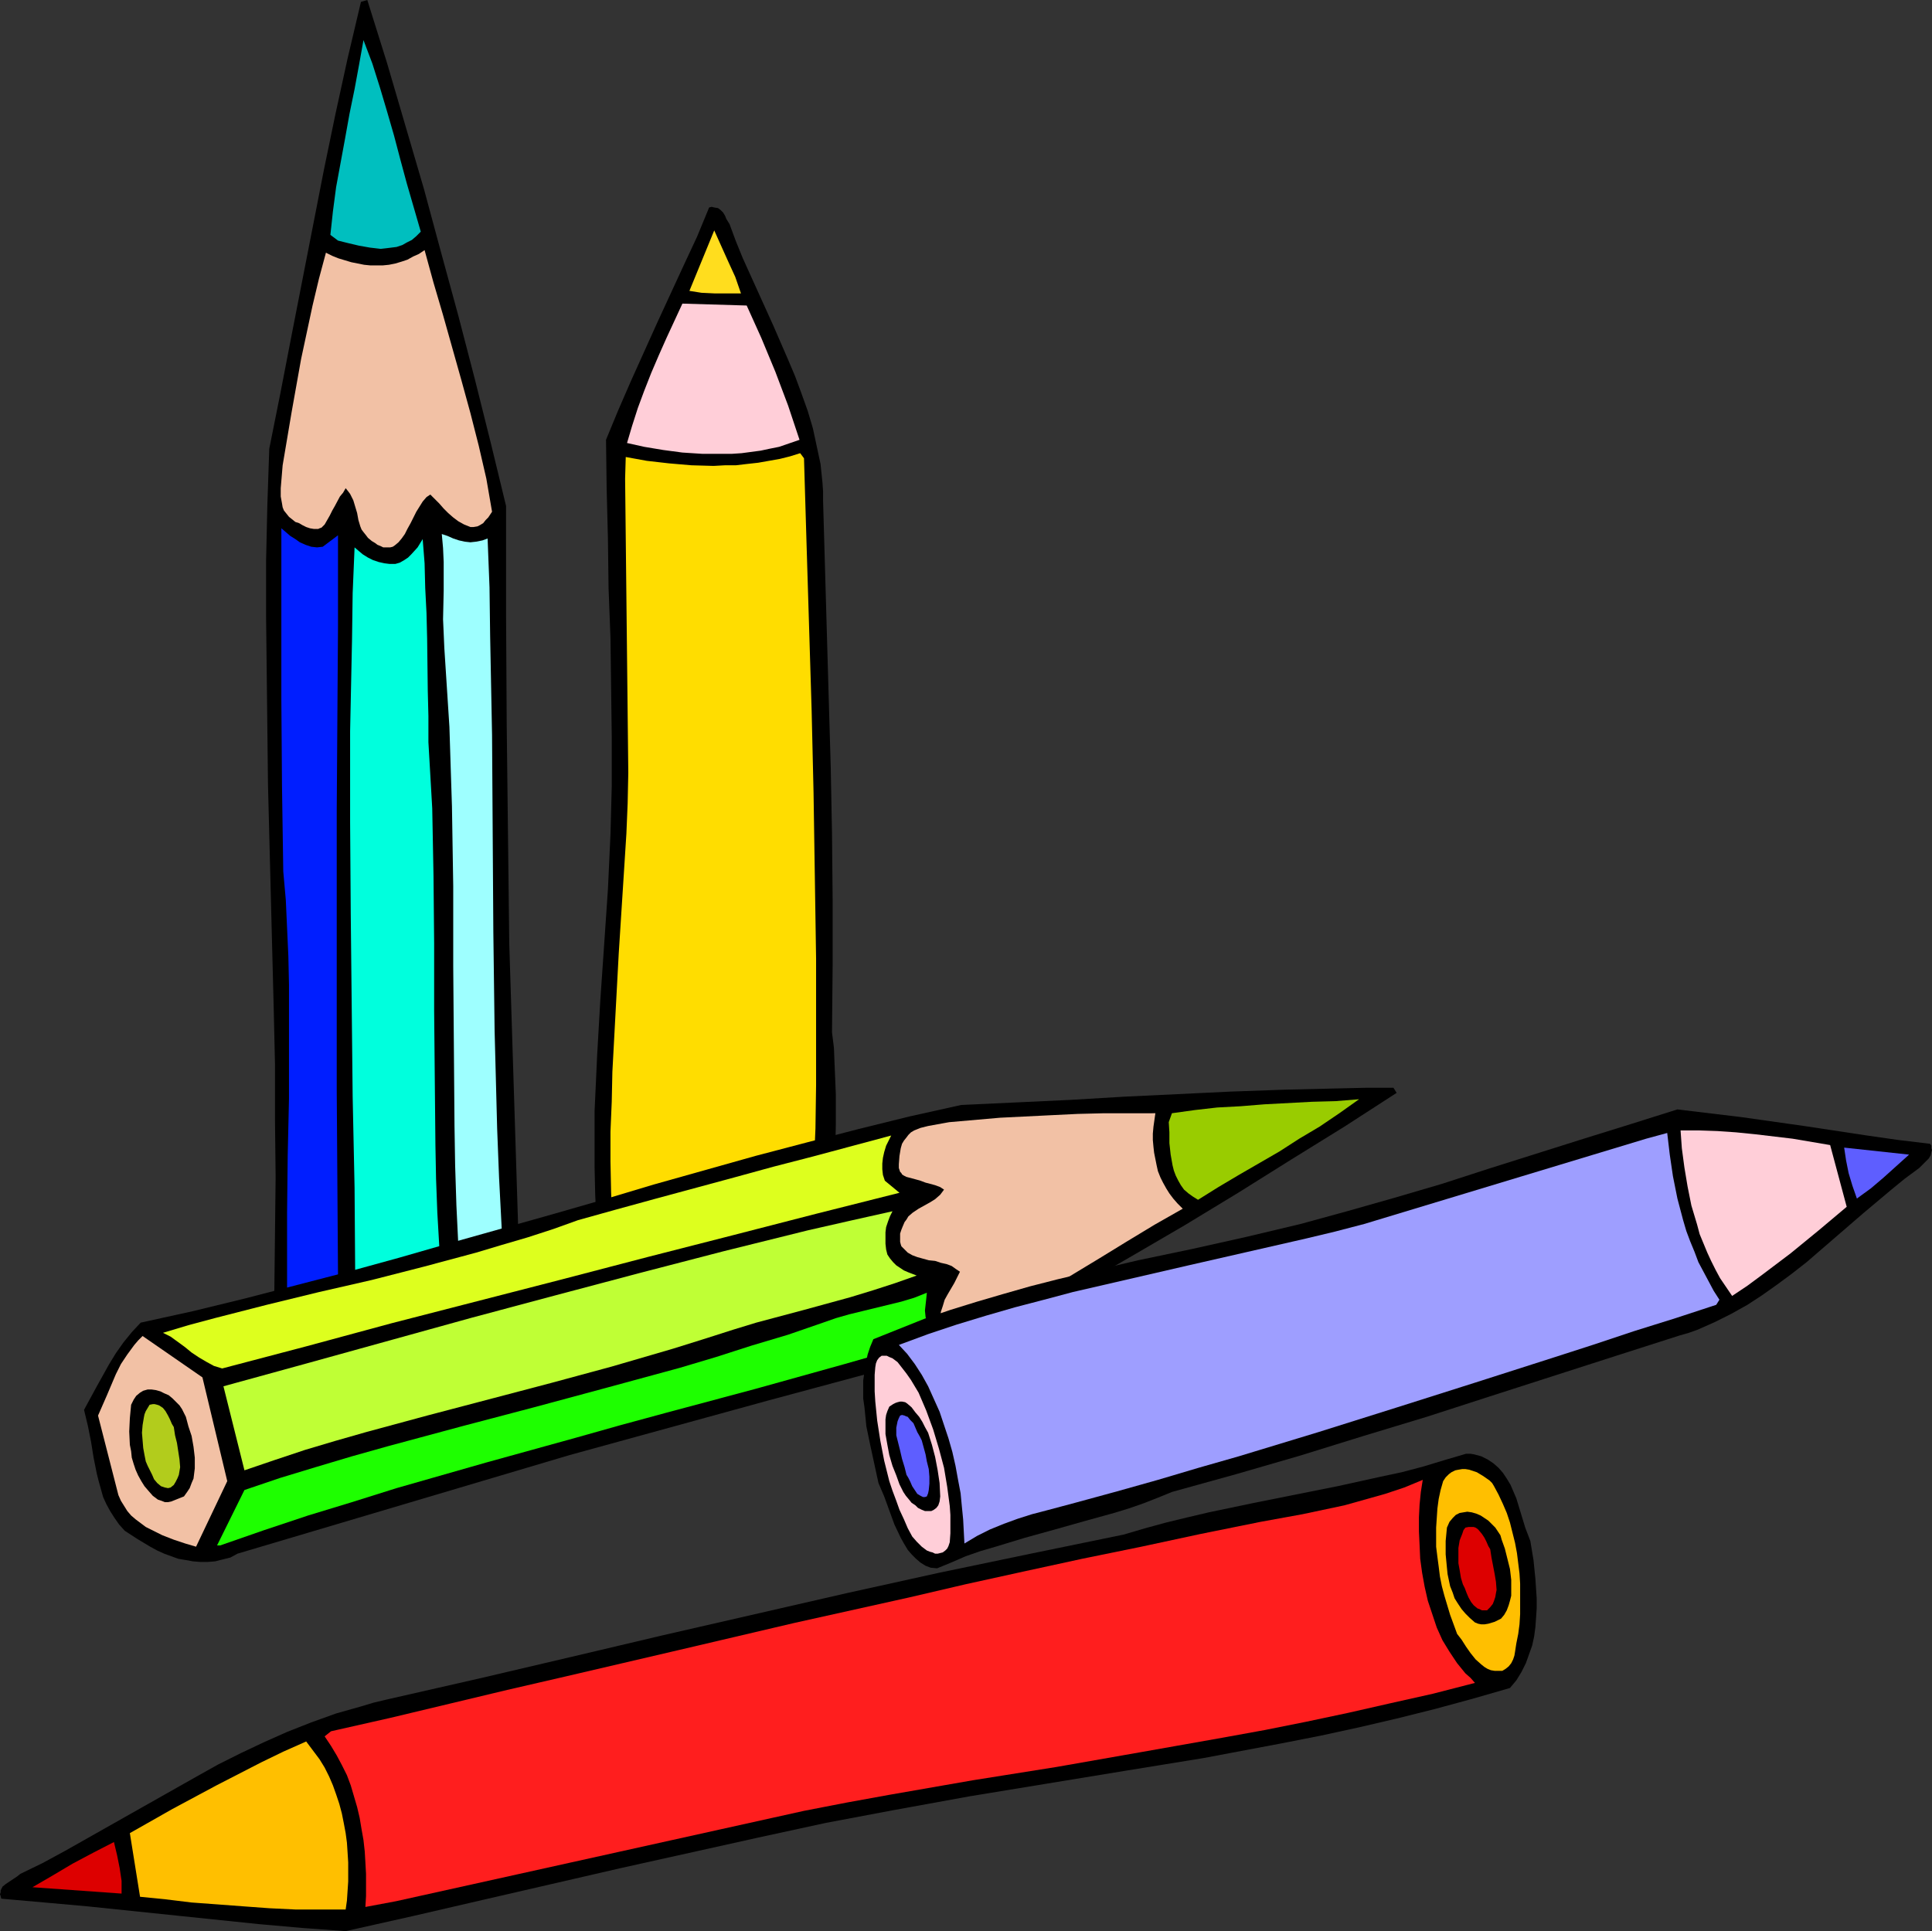
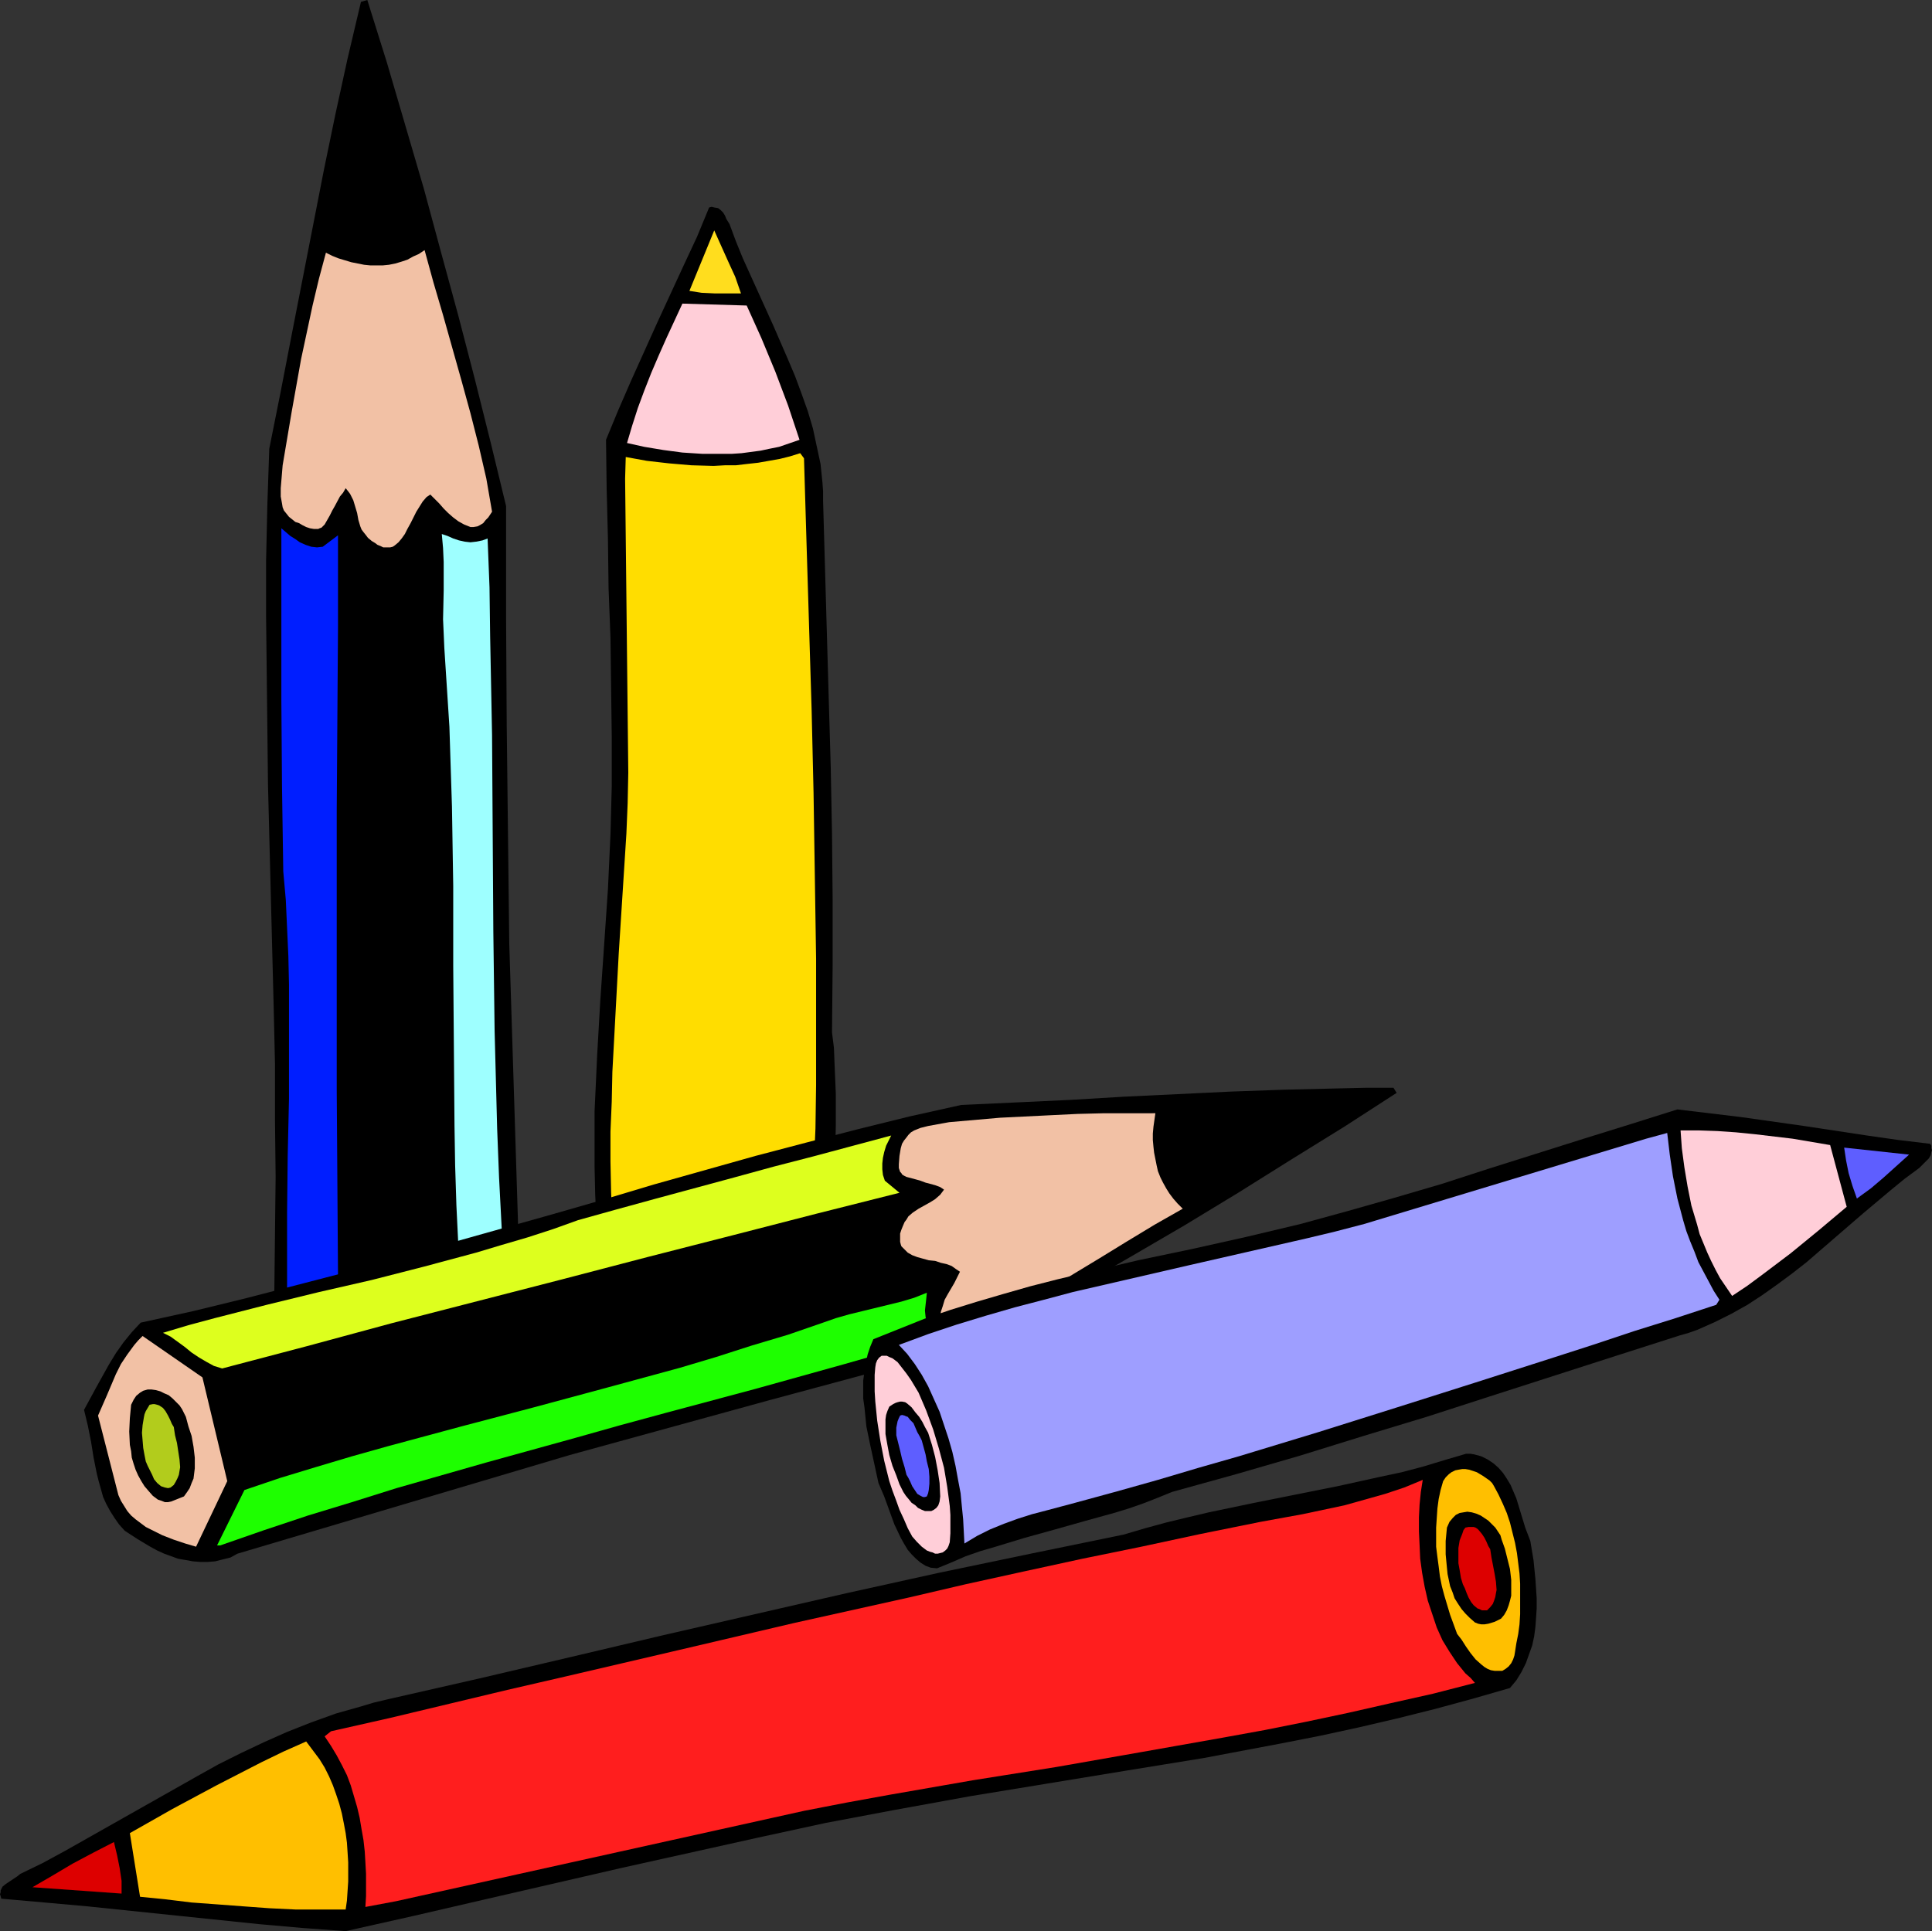
<svg xmlns="http://www.w3.org/2000/svg" xmlns:ns1="http://sodipodi.sourceforge.net/DTD/sodipodi-0.dtd" xmlns:ns2="http://www.inkscape.org/namespaces/inkscape" version="1.0" width="129.766mm" height="129.724mm" id="svg39" ns1:docname="Colored Pencils 02.wmf">
  <rect width="100%" height="100%" fill="#333333" stroke="none" />
  <ns1:namedview id="namedview39" pagecolor="#ffffff" bordercolor="#000000" borderopacity="0.25" ns2:showpageshadow="2" ns2:pageopacity="0.0" ns2:pagecheckerboard="0" ns2:deskcolor="#d1d1d1" ns2:document-units="mm" />
  <defs id="defs1">
    <pattern id="WMFhbasepattern" patternUnits="userSpaceOnUse" width="6" height="6" x="0" y="0" />
  </defs>
  <path style="fill:#000000;fill-opacity:1;fill-rule:evenodd;stroke:none" d="m 93.243,0 5.01,15.998 4.686,15.998 4.686,15.998 4.363,16.16 4.363,15.998 4.202,16.16 4.04,16.16 3.878,15.998 v 13.898 13.898 l 0.162,27.634 0.323,27.795 0.323,27.795 2.909,92.758 0.323,2.101 0.162,2.101 -0.162,2.101 -0.162,1.939 -0.485,1.939 -0.646,1.778 -0.646,1.939 -0.97,1.616 -1.131,1.778 -0.97,1.616 -1.293,1.616 -1.293,1.454 -2.747,3.07 -2.747,2.586 -1.939,0.97 -1.939,0.97 -1.939,0.485 -2.101,0.485 -1.939,0.323 -2.101,0.162 -1.939,0.162 -2.101,-0.162 -4.04,-0.162 -4.202,-0.485 -4.04,-0.323 h -4.202 l -4.686,-4.848 -2.424,-2.424 -2.424,-2.424 -2.262,-2.424 -2.262,-2.747 -1.939,-2.747 -1.778,-3.07 0.485,-14.382 0.162,-14.221 0.162,-14.221 -0.162,-14.382 v -14.221 l -0.323,-14.059 -1.454,-56.883 -0.323,-28.442 -0.162,-14.221 v -14.221 l 0.323,-14.221 0.485,-14.221 L 71.266,99.384 74.013,85.163 76.76,71.104 79.507,57.045 82.254,42.986 85.163,28.926 88.234,14.867 91.627,0.485 Z" id="path1" />
-   <path style="fill:#00bfbf;fill-opacity:1;fill-rule:evenodd;stroke:none" d="m 92.273,10.181 2.262,5.979 1.939,6.141 1.778,5.979 1.778,6.141 1.616,6.141 1.616,5.979 1.778,6.141 1.778,6.141 -1.131,1.131 -1.131,0.97 -1.293,0.646 -1.131,0.646 -1.454,0.485 -1.293,0.162 -1.293,0.162 -1.454,0.162 -2.747,-0.323 -2.747,-0.485 -2.747,-0.646 -2.586,-0.646 -1.939,-1.454 0.646,-5.979 0.808,-6.141 1.131,-6.141 1.131,-6.141 1.131,-6.302 1.293,-6.302 1.131,-6.141 z" id="path2" />
  <path style="fill:#f2c1a5;fill-opacity:1;fill-rule:evenodd;stroke:none" d="m 82.739,64.155 1.616,0.808 1.616,0.646 1.616,0.485 1.616,0.485 1.616,0.323 1.616,0.323 1.616,0.162 h 1.616 1.454 l 1.616,-0.162 1.616,-0.323 1.616,-0.485 1.454,-0.485 1.454,-0.808 1.454,-0.646 1.454,-0.97 2.262,8.242 2.424,8.242 4.686,16.645 2.262,8.242 2.101,8.242 1.939,8.403 1.454,8.403 -0.97,1.454 -0.646,0.646 -0.646,0.808 -0.808,0.485 -0.646,0.323 -0.97,0.162 h -0.808 l -1.616,-0.646 -1.454,-0.808 -1.293,-0.97 -1.293,-1.131 -1.131,-1.131 -1.131,-1.293 -2.262,-2.262 -0.97,0.646 -0.97,1.131 -0.808,1.293 -0.808,1.293 -1.454,2.909 -0.808,1.454 -0.646,1.293 -0.808,1.131 -0.808,0.97 -0.97,0.808 -0.485,0.323 -0.646,0.162 h -0.485 -0.646 -0.646 l -0.646,-0.323 -0.808,-0.323 -0.646,-0.485 -0.808,-0.485 -0.97,-0.808 -0.485,-0.646 -0.646,-0.808 -0.485,-0.646 -0.323,-0.808 -0.485,-1.616 -0.323,-1.778 -0.485,-1.616 -0.485,-1.616 -0.808,-1.616 -0.485,-0.646 -0.646,-0.808 -0.646,1.131 -0.808,0.97 -1.293,2.424 -0.646,1.131 -0.646,1.293 -1.293,2.262 -0.485,0.485 -0.323,0.323 -0.485,0.162 -0.323,0.162 H 79.669 l -0.97,-0.162 -0.97,-0.323 -0.97,-0.485 -0.808,-0.485 -0.97,-0.323 -0.808,-0.646 -0.808,-0.646 -0.646,-0.808 -0.646,-0.808 -0.323,-0.808 -0.162,-0.97 -0.323,-1.778 v -2.101 l 0.162,-1.939 0.162,-1.939 0.162,-1.939 2.262,-13.413 2.424,-13.574 1.454,-6.787 1.454,-6.787 1.616,-6.787 z" id="path3" />
  <path style="fill:#001eff;fill-opacity:1;fill-rule:evenodd;stroke:none" d="m 71.427,134.128 2.262,1.939 1.293,0.808 1.131,0.808 1.454,0.646 1.454,0.485 1.454,0.162 1.454,-0.162 3.878,-2.909 v 23.109 l -0.162,23.27 -0.162,23.594 v 70.781 l 0.162,23.594 0.162,23.432 -1.293,1.939 -1.454,1.616 -1.616,1.616 -1.778,1.616 -3.394,2.909 -1.778,1.454 -1.454,1.616 -0.162,-7.11 v -7.11 -14.382 l 0.162,-14.544 0.323,-14.382 V 264.377 249.995 l -0.162,-7.272 -0.323,-7.11 -0.323,-7.11 -0.646,-7.272 -0.162,-10.827 -0.162,-10.827 -0.162,-21.816 v -21.654 z" id="path4" />
-   <path style="fill:#00ffdd;fill-opacity:1;fill-rule:evenodd;stroke:none" d="m 90.011,138.976 1.131,0.97 0.97,0.808 1.293,0.808 1.293,0.646 1.454,0.485 1.454,0.323 1.293,0.162 h 1.454 l 1.131,-0.323 1.131,-0.646 0.97,-0.646 0.808,-0.808 1.616,-1.778 1.293,-2.101 0.485,6.141 0.162,6.302 0.323,6.302 0.162,6.464 0.162,13.251 0.162,6.464 v 6.626 l 0.485,8.403 0.485,8.403 0.162,8.565 0.162,8.565 0.162,17.13 v 17.13 l 0.162,17.13 0.162,16.968 0.162,8.565 0.323,8.565 0.485,8.403 0.646,8.565 -21.978,-0.323 -0.162,-22.947 -0.485,-23.109 -0.485,-46.379 -0.162,-23.27 v -23.109 l 0.485,-23.27 0.162,-11.797 z" id="path5" />
  <path style="fill:#9effff;fill-opacity:1;fill-rule:evenodd;stroke:none" d="m 112.15,135.582 1.454,0.485 1.454,0.646 1.454,0.485 1.454,0.323 1.454,0.162 1.454,-0.162 1.616,-0.323 1.293,-0.485 0.485,12.443 0.162,12.443 0.485,25.048 0.162,25.048 0.162,24.886 0.323,25.048 0.646,24.886 0.485,12.443 0.646,12.443 0.646,12.443 0.97,12.282 -0.162,0.808 -11.958,-10.827 -0.485,-10.019 -0.485,-10.019 -0.323,-10.181 -0.162,-10.019 -0.162,-20.362 -0.162,-20.2 v -20.362 l -0.323,-20.2 -0.323,-10.019 -0.323,-10.181 -0.646,-10.019 -0.646,-10.019 -0.162,-3.717 -0.162,-3.555 0.162,-7.272 v -7.272 l -0.162,-3.555 z" id="path6" />
  <path style="fill:#f2c1a5;fill-opacity:1;fill-rule:evenodd;stroke:none" d="m 113.605,329.987 14.221,12.443 -1.454,2.747 -1.616,2.586 -1.939,2.747 -2.101,2.586 -1.131,1.131 -1.131,1.131 -1.293,0.97 -1.293,0.808 -1.293,0.808 -1.454,0.485 -1.454,0.485 -1.616,0.162 H 89.203 l -4.525,-3.717 -4.525,-3.878 -2.101,-1.939 -2.101,-2.262 -1.778,-2.424 -0.808,-1.293 -0.808,-1.454 14.059,-12.766 z" id="path7" />
  <path style="fill:#000000;fill-opacity:1;fill-rule:evenodd;stroke:none" d="m 95.182,336.451 2.424,-0.162 h 2.747 l 2.747,0.162 2.586,0.485 1.454,0.162 1.293,0.485 1.131,0.485 1.293,0.485 1.131,0.808 0.97,0.808 0.808,0.97 0.808,1.131 0.485,1.778 v 1.778 l -0.162,0.808 -0.162,0.97 -0.323,0.808 -0.646,0.646 -1.293,1.131 -1.454,0.808 -1.454,0.808 -1.454,0.485 -1.616,0.323 -1.454,0.323 -1.616,0.162 h -1.616 l -1.616,-0.162 -1.778,-0.162 -3.232,-0.808 -3.232,-0.97 -3.07,-1.293 -1.131,-0.97 -0.97,-0.97 -0.485,-1.131 -0.162,-0.97 v -1.293 l 0.162,-0.97 0.485,-1.131 0.485,-0.97 0.808,-0.97 0.808,-0.97 0.97,-0.808 0.97,-0.646 1.131,-0.485 1.131,-0.485 0.97,-0.323 z" id="path8" />
  <path style="fill:#b2cc1c;fill-opacity:1;fill-rule:evenodd;stroke:none" d="m 96.96,340.168 2.101,0.162 2.101,0.162 2.101,0.162 2.101,0.323 1.939,0.323 0.808,0.323 0.97,0.485 0.646,0.485 0.808,0.646 0.485,0.808 0.646,0.97 -0.162,0.808 -0.162,0.646 -0.323,0.485 -0.485,0.485 -0.808,0.808 -1.131,0.485 -1.293,0.323 -1.293,0.162 -1.131,0.323 -1.131,0.162 h -1.778 l -1.778,-0.162 -1.939,-0.323 -1.939,-0.485 -1.778,-0.485 -1.778,-0.97 -1.454,-0.97 -0.646,-0.646 -0.646,-0.646 v -0.808 l 0.162,-0.646 0.162,-0.646 0.323,-0.485 0.485,-0.323 0.323,-0.323 1.131,-0.485 0.97,-0.323 1.293,-0.323 1.131,-0.323 z" id="path9" />
  <path style="fill:#000000;fill-opacity:1;fill-rule:evenodd;stroke:none" d="m 211.211,262.115 0.485,3.878 0.162,4.04 0.162,3.878 0.162,3.878 v 7.757 l -0.323,15.675 v 7.918 l 0.162,3.878 0.323,4.04 0.323,3.878 0.485,4.04 -0.646,1.454 -0.808,1.131 -1.131,0.97 -1.293,0.808 -1.293,0.808 -1.616,0.485 -1.616,0.485 -1.778,0.485 -3.717,0.485 -3.717,0.323 -3.878,0.323 -3.555,0.323 -4.848,-0.162 -5.01,-0.323 -4.848,-0.485 -4.686,-0.808 -2.262,-0.485 -2.262,-0.646 -2.101,-0.646 -2.101,-0.808 -1.939,-0.97 -1.939,-0.97 -1.778,-1.293 -1.616,-1.293 -0.808,-6.949 -0.485,-6.949 -0.323,-6.949 -0.162,-7.11 v -6.949 -7.11 l 0.323,-6.949 0.323,-7.11 0.808,-14.059 0.97,-14.059 0.97,-14.221 0.646,-13.898 0.323,-12.282 v -12.443 l -0.162,-12.443 -0.162,-12.766 -0.485,-12.605 -0.162,-12.605 -0.162,-6.302 -0.162,-6.302 -0.162,-12.443 3.07,-7.434 3.232,-7.434 6.626,-14.706 6.787,-14.706 3.394,-7.272 3.07,-7.434 0.646,-0.162 0.646,0.162 0.97,0.162 0.646,0.485 0.646,0.646 0.485,0.808 0.323,0.808 0.808,1.293 1.616,4.363 1.778,4.363 3.878,8.565 3.878,8.565 3.717,8.565 1.778,4.202 1.616,4.363 1.616,4.525 1.293,4.363 0.97,4.525 0.97,4.525 0.485,4.686 0.162,2.262 v 2.424 l 0.485,16.968 0.485,16.968 0.485,16.968 0.485,16.645 0.323,16.806 0.162,16.806 v 16.806 z" id="path10" />
  <path style="fill:#ffdd00;fill-opacity:1;fill-rule:evenodd;stroke:none" d="m 207.009,286.516 -0.162,3.878 -0.162,3.717 v 3.878 3.717 l 0.323,3.878 0.323,3.717 0.808,3.555 0.808,3.555 -2.909,-0.646 -3.07,-0.808 -3.232,-0.646 -3.394,-0.485 -3.394,-0.323 -3.555,-0.323 -3.555,-0.162 -3.555,-0.162 -3.717,0.162 -3.555,0.162 -3.394,0.485 -3.394,0.485 -3.394,0.808 -3.232,0.808 -2.909,1.131 -2.909,1.293 -0.323,-7.757 -0.323,-7.757 -0.162,-7.757 v -7.595 l 0.323,-7.595 0.162,-7.595 0.808,-15.029 0.808,-15.029 0.97,-15.19 0.97,-15.19 0.323,-7.757 0.162,-7.757 -0.808,-74.659 0.162,-5.494 5.333,0.97 5.656,0.646 5.656,0.485 5.656,0.162 2.909,-0.162 h 2.747 l 2.747,-0.323 2.909,-0.323 2.747,-0.485 2.747,-0.485 2.586,-0.646 2.586,-0.808 0.97,1.293 0.323,10.827 0.323,10.827 0.646,21.17 0.646,21.17 0.485,20.846 0.323,21.008 0.323,21.17 v 10.666 10.666 10.827 z" id="path11" />
  <path style="fill:#ffced8;fill-opacity:1;fill-rule:evenodd;stroke:none" d="m 197.798,113.443 -2.424,0.485 -2.262,0.485 -2.424,0.323 -2.424,0.323 -2.424,0.162 h -2.586 -5.01 l -5.01,-0.323 -4.848,-0.646 -4.848,-0.808 -4.363,-0.97 1.293,-4.363 1.454,-4.525 1.616,-4.363 1.778,-4.525 1.939,-4.525 1.939,-4.363 4.04,-8.726 16.322,0.485 3.717,8.242 3.555,8.565 3.232,8.565 1.454,4.363 1.454,4.363 z" id="path12" />
  <path style="fill:#ffbf00;fill-opacity:1;fill-rule:evenodd;stroke:none" d="m 203.616,328.694 -2.424,0.485 -2.424,0.323 -2.586,0.323 -2.586,0.162 -2.424,0.162 -2.747,0.162 -5.171,-0.162 -5.171,-0.485 -5.171,-0.646 -4.848,-0.97 -2.424,-0.485 -2.262,-0.646 -1.778,-0.485 -1.939,-0.646 -0.808,-0.485 -0.646,-0.485 -0.485,-0.646 -0.323,-0.808 0.162,-0.646 0.162,-0.646 0.485,-0.646 0.485,-0.485 0.646,-0.485 0.808,-0.485 1.454,-0.808 1.939,-0.646 1.778,-0.646 1.939,-0.485 1.778,-0.485 5.01,-0.485 5.01,-0.323 5.01,-0.162 5.01,0.162 4.848,0.485 2.424,0.323 2.424,0.485 2.262,0.485 2.262,0.646 2.262,0.646 2.101,0.808 0.808,0.485 0.485,0.646 0.323,0.646 0.323,0.646 v 0.646 0.646 l -0.323,0.485 -0.323,0.808 -0.485,0.485 -0.485,0.646 -1.293,0.97 -1.454,0.97 z" id="path13" />
  <path style="fill:#ffdd1e;fill-opacity:1;fill-rule:evenodd;stroke:none" d="m 188.102,74.498 h -3.394 -3.232 l -3.394,-0.162 -3.07,-0.485 6.302,-15.352 3.555,7.918 1.778,3.878 z" id="path14" />
  <path style="fill:#000000;fill-opacity:1;fill-rule:evenodd;stroke:none" d="m 189.88,328.048 -2.424,0.162 -2.586,0.162 h -2.747 l -2.586,-0.162 -2.747,-0.323 -1.293,-0.323 -1.131,-0.323 -1.131,-0.323 -0.97,-0.646 -0.97,-0.485 -0.808,-0.808 -0.485,-1.131 -0.162,-1.131 v -0.646 l 0.162,-0.646 0.323,-0.485 0.485,-0.485 1.293,-0.808 1.293,-0.646 1.454,-0.485 1.454,-0.485 1.616,-0.323 1.454,-0.162 3.232,-0.162 h 3.232 l 3.394,0.323 3.232,0.485 3.232,0.808 1.293,0.485 0.808,0.646 0.485,0.808 0.323,0.646 0.162,0.808 -0.323,0.646 -0.323,0.808 -0.485,0.646 -0.646,0.808 -0.808,0.485 -0.97,0.646 -0.97,0.485 -1.131,0.485 -0.97,0.323 -1.131,0.323 z" id="path15" />
  <path style="fill:#dd0000;fill-opacity:1;fill-rule:evenodd;stroke:none" d="m 187.941,325.624 h -1.939 -4.202 l -2.101,-0.162 -1.939,-0.162 -0.97,-0.162 -0.808,-0.323 -0.808,-0.323 -0.646,-0.485 -0.808,-0.485 -0.485,-0.646 0.162,-0.485 0.162,-0.485 0.162,-0.323 0.485,-0.323 0.808,-0.485 1.131,-0.323 2.424,-0.485 1.293,-0.162 1.131,-0.323 h 1.616 l 1.939,0.162 h 1.778 l 1.939,0.323 1.939,0.162 1.778,0.646 1.454,0.646 1.454,0.808 v 0.485 l -0.162,0.485 -0.162,0.323 -0.323,0.323 -0.808,0.485 -0.97,0.485 -2.262,0.485 -1.293,0.162 z" id="path16" />
  <path style="fill:#000000;fill-opacity:1;fill-rule:evenodd;stroke:none" d="m 354.55,277.467 -13.251,8.565 -13.574,8.403 -13.413,8.403 -13.574,8.242 -13.574,7.918 -13.736,7.918 -13.736,7.757 -13.736,7.595 -12.766,3.232 -12.766,3.232 -25.21,6.787 -50.581,13.898 -84.355,25.048 -1.778,0.97 -1.939,0.485 -1.939,0.485 -1.939,0.162 h -1.778 l -1.939,-0.162 -1.778,-0.323 -1.939,-0.323 -1.778,-0.646 -1.778,-0.646 -1.778,-0.808 -1.778,-0.97 -3.232,-1.939 -3.232,-2.101 -1.454,-1.616 -1.131,-1.616 -1.131,-1.778 -0.97,-1.778 -0.808,-1.778 -1.131,-4.04 -0.485,-1.939 -0.808,-4.04 -0.646,-4.04 -0.808,-4.04 -0.97,-4.04 3.07,-5.656 3.232,-5.818 1.778,-2.909 1.939,-2.747 2.101,-2.586 2.262,-2.424 13.251,-2.909 13.251,-3.232 13.09,-3.394 13.09,-3.394 12.928,-3.555 12.928,-3.717 25.856,-7.272 12.928,-3.717 12.928,-3.878 25.856,-7.272 12.928,-3.394 13.09,-3.394 13.09,-3.232 13.09,-2.909 14.059,-0.646 13.736,-0.646 13.574,-0.808 13.574,-0.646 13.413,-0.646 13.736,-0.485 13.574,-0.323 7.11,-0.162 h 6.949 z" id="path17" />
-   <path style="fill:#99cc00;fill-opacity:1;fill-rule:evenodd;stroke:none" d="m 345.016,279.083 -5.01,3.555 -5.01,3.394 -5.171,3.07 -5.01,3.232 -10.342,5.979 -5.171,3.07 -5.171,3.232 -1.293,-0.808 -1.131,-0.808 -1.131,-0.97 -0.808,-1.131 -0.646,-1.131 -0.646,-1.293 -0.485,-1.293 -0.323,-1.293 -0.485,-2.747 -0.323,-2.909 v -2.747 l -0.162,-2.586 0.808,-2.262 5.818,-0.808 5.656,-0.646 5.979,-0.323 5.979,-0.485 12.12,-0.646 5.979,-0.162 z" id="path18" />
  <path style="fill:#f2c1a5;fill-opacity:1;fill-rule:evenodd;stroke:none" d="m 293.304,282.638 -0.485,3.394 -0.162,1.778 v 1.616 l 0.162,1.778 0.162,1.454 0.323,1.616 0.323,1.616 0.323,1.454 0.646,1.616 0.646,1.293 0.808,1.454 0.808,1.293 0.97,1.293 1.131,1.293 1.293,1.293 -7.11,4.04 -6.949,4.202 -7.11,4.363 -6.949,4.202 -6.949,4.202 -7.11,3.878 -7.11,3.878 -7.272,3.555 -1.616,-0.646 -0.808,-0.323 -0.808,-0.485 -0.646,-0.646 -0.485,-0.646 -0.485,-0.808 -0.162,-0.808 0.162,-1.778 0.485,-1.454 0.485,-1.616 0.808,-1.454 1.616,-2.747 1.454,-2.909 -0.97,-0.646 -1.131,-0.808 -1.293,-0.485 -1.454,-0.323 -1.454,-0.485 -1.616,-0.162 -2.909,-0.808 -1.293,-0.485 -1.131,-0.646 -0.808,-0.808 -0.808,-0.808 -0.162,-0.485 -0.162,-0.646 v -0.646 -0.808 -0.646 l 0.323,-0.97 0.323,-0.808 0.485,-1.131 0.485,-0.646 0.485,-0.808 1.131,-0.97 1.454,-0.97 1.454,-0.808 1.454,-0.808 1.293,-0.808 1.293,-1.131 0.485,-0.646 0.485,-0.646 -0.97,-0.646 -1.293,-0.485 -2.424,-0.646 -1.293,-0.485 -1.131,-0.323 -2.424,-0.646 -0.646,-0.323 -0.485,-0.323 -0.162,-0.323 -0.323,-0.323 -0.323,-0.97 v -0.97 l 0.162,-2.101 0.162,-0.97 0.162,-0.97 0.323,-1.131 0.485,-0.808 0.646,-0.808 0.485,-0.646 0.646,-0.646 0.808,-0.485 1.616,-0.646 1.939,-0.485 3.555,-0.646 1.778,-0.323 12.928,-1.131 13.09,-0.646 6.626,-0.323 6.464,-0.162 h 6.626 z" id="path19" />
  <path style="fill:#ddff1e;fill-opacity:1;fill-rule:evenodd;stroke:none" d="m 226.24,288.294 -0.646,1.293 -0.646,1.293 -0.485,1.616 -0.323,1.454 -0.162,1.454 v 1.454 l 0.162,1.454 0.485,1.454 3.717,3.07 -21.17,5.333 -21.331,5.494 -21.493,5.494 -21.654,5.656 -43.309,11.15 -21.493,5.818 -21.493,5.656 -2.101,-0.646 -1.778,-0.97 -1.939,-1.131 -1.939,-1.293 -1.778,-1.454 -1.778,-1.293 -1.778,-1.293 -1.939,-0.97 6.464,-1.939 6.626,-1.778 13.251,-3.394 13.251,-3.232 13.413,-3.07 13.251,-3.394 13.251,-3.555 6.464,-1.939 6.626,-1.939 6.464,-2.101 6.302,-2.262 9.858,-2.747 10.019,-2.747 19.715,-5.333 10.019,-2.747 10.019,-2.586 z" id="path20" />
-   <path style="fill:#bfff35;fill-opacity:1;fill-rule:evenodd;stroke:none" d="m 226.563,307.524 -0.646,1.293 -0.485,1.293 -0.485,1.454 -0.162,1.293 v 1.454 1.454 l 0.162,1.454 0.323,1.293 0.646,0.97 0.808,0.97 0.808,0.808 0.97,0.646 0.97,0.646 1.131,0.485 2.101,0.808 -5.494,1.939 -5.494,1.778 -5.818,1.778 -11.797,3.232 -12.12,3.232 -5.818,1.778 -7.595,2.424 -7.757,2.424 -7.757,2.262 -7.757,2.262 -15.514,4.202 -31.35,8.242 -15.514,4.202 -7.918,2.262 -7.595,2.262 -7.757,2.586 -7.595,2.586 -5.333,-21.331 21.17,-5.818 42.016,-11.635 21.17,-5.656 21.331,-5.656 21.17,-5.494 21.493,-5.333 10.666,-2.424 z" id="path21" />
  <path style="fill:#1eff00;fill-opacity:1;fill-rule:evenodd;stroke:none" d="m 235.289,328.209 -0.162,1.616 -0.162,1.454 -0.162,1.454 0.162,1.616 0.323,1.454 0.323,1.293 0.646,1.454 0.808,1.131 -11.312,3.394 -11.312,3.232 -22.624,6.302 -22.947,6.141 -11.312,3.07 -11.474,3.232 -22.786,6.302 -11.312,3.232 -11.312,3.232 -11.312,3.555 -11.15,3.394 -11.15,3.717 -11.15,3.878 h -0.808 l 6.949,-14.059 9.05,-3.07 9.05,-2.747 9.211,-2.747 9.211,-2.586 18.584,-5.01 18.422,-4.848 18.584,-5.01 18.422,-5.01 9.211,-2.747 9.05,-2.909 9.211,-2.747 8.888,-3.07 3.232,-1.131 3.394,-0.97 13.251,-3.232 3.232,-0.97 z" id="path22" />
  <path style="fill:#f2c1a5;fill-opacity:1;fill-rule:evenodd;stroke:none" d="m 57.691,376.043 -7.918,16.645 -2.747,-0.808 -2.909,-0.97 -2.909,-1.131 -2.909,-1.454 -1.293,-0.646 -1.293,-0.97 -1.293,-0.97 -1.131,-0.97 -0.97,-1.131 -0.808,-1.293 -0.808,-1.293 -0.646,-1.454 -5.171,-20.2 2.262,-5.171 2.262,-5.333 1.293,-2.586 1.616,-2.424 1.778,-2.424 0.97,-1.131 1.131,-1.131 15.19,10.504 z" id="path23" />
  <path style="fill:#000000;fill-opacity:1;fill-rule:evenodd;stroke:none" d="m 47.187,359.721 0.646,2.424 0.808,2.424 0.485,2.747 0.323,2.747 v 1.454 1.293 l -0.162,1.293 -0.162,1.293 -0.485,1.131 -0.485,1.293 -0.646,0.97 -0.808,1.131 -1.616,0.646 -1.616,0.646 -0.808,0.162 h -0.808 l -0.808,-0.323 -0.97,-0.323 -1.293,-0.97 -1.131,-1.293 -0.97,-1.131 -0.808,-1.293 -0.808,-1.454 -0.646,-1.454 -0.485,-1.454 -0.485,-1.616 -0.162,-1.616 -0.323,-1.616 -0.162,-3.394 0.162,-3.394 0.323,-3.394 0.646,-1.293 0.646,-0.97 0.97,-0.808 0.808,-0.485 1.131,-0.323 h 0.97 l 1.131,0.162 1.131,0.323 0.97,0.485 1.131,0.485 0.97,0.808 0.808,0.808 0.97,0.97 0.646,0.97 0.485,0.97 z" id="path24" />
  <path style="fill:#b2cc1c;fill-opacity:1;fill-rule:evenodd;stroke:none" d="m 44.117,362.307 0.323,2.101 0.485,1.939 0.323,2.101 0.323,2.101 0.162,1.939 -0.162,0.97 -0.162,0.97 -0.323,0.808 -0.485,0.97 -0.485,0.808 -0.808,0.646 -0.646,0.162 -0.808,-0.162 -0.485,-0.162 -0.485,-0.162 -0.97,-0.808 -0.808,-0.97 -0.485,-1.131 -1.131,-2.262 -0.485,-1.131 -0.323,-1.616 -0.323,-1.778 -0.162,-1.939 -0.162,-1.939 0.162,-1.939 0.323,-1.939 0.162,-0.808 0.323,-0.808 0.485,-0.808 0.485,-0.808 0.808,-0.162 h 0.485 l 0.646,0.162 0.485,0.162 0.485,0.323 0.485,0.323 0.646,0.808 0.646,1.131 0.485,0.97 0.485,1.131 z" id="path25" />
  <path style="fill:#000000;fill-opacity:1;fill-rule:evenodd;stroke:none" d="m 297.505,378.79 -3.555,1.454 -3.717,1.454 -3.717,1.293 -3.717,1.131 -7.595,2.101 -7.434,2.101 -7.595,2.101 -7.434,2.262 -3.878,1.131 -3.717,1.293 -3.717,1.616 -3.555,1.454 -1.616,-0.162 -1.293,-0.485 -1.293,-0.808 -1.131,-0.97 -1.131,-1.131 -0.97,-1.131 -0.97,-1.616 -0.808,-1.454 -1.616,-3.394 -2.586,-7.11 -1.454,-3.394 -2.101,-9.696 -0.97,-4.686 -0.485,-4.848 -0.323,-2.262 v -2.262 -2.262 l 0.323,-2.262 0.323,-2.101 0.485,-2.262 0.646,-1.939 0.808,-1.939 6.464,-2.586 6.464,-2.586 6.626,-2.262 6.787,-2.101 6.626,-1.939 6.787,-1.939 6.949,-1.778 6.787,-1.616 13.736,-3.232 13.898,-2.909 13.736,-3.07 13.574,-3.232 11.797,-3.232 11.958,-3.394 12.12,-3.555 11.958,-3.878 24.078,-7.595 11.958,-3.717 11.797,-3.717 8.08,0.97 8.08,0.97 15.998,2.262 15.998,2.424 7.918,1.131 8.08,0.97 0.323,0.485 v 0.646 l 0.162,0.485 -0.162,0.485 -0.162,0.808 -0.485,0.808 -1.131,1.131 -1.293,1.293 -3.717,2.747 -3.555,2.909 -7.11,5.979 -14.221,12.282 -3.717,2.909 -3.717,2.747 -3.878,2.747 -3.717,2.424 -4.04,2.262 -4.202,2.101 -4.363,1.939 -2.262,0.808 -2.262,0.646 -16.16,5.171 -32.158,10.342 -15.998,5.171 -15.998,4.848 -16.16,5.01 -16.16,4.686 z" id="path26" />
  <path style="fill:#9e9eff;fill-opacity:1;fill-rule:evenodd;stroke:none" d="m 272.942,381.537 -7.272,1.939 -3.717,0.97 -3.555,1.131 -3.555,1.293 -3.555,1.454 -3.232,1.616 -3.232,1.939 -0.162,-3.07 -0.162,-3.07 -0.323,-3.232 -0.323,-3.394 -0.646,-3.394 -0.646,-3.555 -0.808,-3.555 -0.97,-3.394 -1.131,-3.394 -1.131,-3.394 -1.454,-3.232 -1.454,-3.232 -1.616,-2.909 -1.778,-2.747 -1.939,-2.586 -2.101,-2.262 7.434,-2.747 7.272,-2.424 7.434,-2.262 7.272,-2.101 7.434,-1.939 7.272,-1.939 14.706,-3.394 14.706,-3.394 14.867,-3.394 14.867,-3.394 7.434,-1.778 7.434,-1.939 71.589,-21.654 5.333,-1.454 0.646,5.494 0.808,5.494 1.131,5.656 1.454,5.494 0.808,2.747 0.97,2.586 1.131,2.747 0.97,2.586 1.293,2.424 1.293,2.424 1.293,2.424 1.454,2.262 -0.808,1.293 -10.342,3.394 -10.342,3.232 -10.181,3.394 -10.019,3.232 -20.2,6.464 -19.877,6.302 -20.038,6.302 -20.2,6.141 -10.181,2.909 -10.342,3.07 -10.342,2.909 z" id="path27" />
  <path style="fill:#ffced8;fill-opacity:1;fill-rule:evenodd;stroke:none" d="m 436.643,324.492 -1.131,-2.101 -1.131,-2.262 -0.97,-2.101 -1.939,-4.686 -0.646,-2.424 -1.454,-4.848 -0.97,-4.848 -0.808,-4.848 -0.646,-4.848 -0.323,-4.525 h 4.686 l 4.686,0.162 4.686,0.323 4.848,0.485 9.534,1.131 9.534,1.616 4.202,15.675 -7.11,5.979 -7.11,5.818 -7.272,5.494 -3.717,2.747 -3.878,2.586 z" id="path28" />
  <path style="fill:#ffced8;fill-opacity:1;fill-rule:evenodd;stroke:none" d="m 231.573,390.102 -1.131,-2.101 -0.97,-2.262 -1.131,-2.424 -0.808,-2.262 -0.97,-2.586 -0.808,-2.424 -1.293,-5.171 -0.97,-5.01 -0.808,-5.171 -0.485,-4.848 -0.162,-2.586 v -2.262 -1.939 l 0.162,-1.939 0.162,-0.97 0.323,-0.808 0.485,-0.646 0.646,-0.485 h 0.646 0.646 l 0.646,0.323 0.808,0.323 0.646,0.485 0.646,0.485 1.131,1.454 1.131,1.454 1.131,1.616 0.97,1.616 0.97,1.616 1.939,4.525 1.778,4.848 1.454,4.848 1.293,4.848 0.808,4.848 0.323,2.424 0.323,2.424 0.162,2.262 v 2.424 2.262 l -0.162,2.262 -0.323,0.97 -0.323,0.646 -0.485,0.485 -0.646,0.485 -0.646,0.162 -0.646,0.162 h -0.646 l -0.646,-0.323 -0.646,-0.162 -0.808,-0.323 -1.293,-0.97 -1.293,-1.293 z" id="path29" />
  <path style="fill:#5e5eff;fill-opacity:1;fill-rule:evenodd;stroke:none" d="m 471.387,304.292 -1.131,-3.232 -0.97,-3.232 -0.646,-3.232 -0.485,-3.232 16.483,1.778 -6.464,5.818 -3.232,2.747 z" id="path30" />
  <path style="fill:#000000;fill-opacity:1;fill-rule:evenodd;stroke:none" d="m 228.341,376.851 -0.808,-2.262 -0.97,-2.424 -0.808,-2.747 -0.485,-2.586 -0.485,-2.747 v -1.293 -1.131 -1.293 l 0.162,-1.131 0.323,-0.97 0.485,-1.131 0.97,-0.646 0.646,-0.323 0.485,-0.162 0.646,-0.162 h 0.485 l 0.808,0.162 0.485,0.323 1.131,0.97 0.97,1.293 0.97,1.131 0.808,1.293 0.646,1.293 0.808,1.454 0.97,3.07 0.808,3.07 0.646,3.394 0.485,3.232 0.162,3.394 -0.162,1.293 -0.323,0.97 -0.485,0.646 -0.646,0.485 -0.646,0.323 h -0.808 -0.808 l -0.808,-0.323 -0.97,-0.485 -0.646,-0.646 -0.97,-0.646 -0.646,-0.808 -0.808,-0.97 -0.646,-0.97 -0.485,-0.97 z" id="path31" />
  <path style="fill:#5e5eff;fill-opacity:1;fill-rule:evenodd;stroke:none" d="m 230.118,374.427 -0.485,-1.939 -0.646,-2.101 -0.485,-2.101 -0.485,-1.939 -0.485,-1.939 v -0.97 -0.97 l 0.162,-0.808 0.162,-0.808 0.323,-0.808 0.323,-0.646 0.485,-0.162 0.646,0.162 0.323,0.162 0.485,0.162 0.646,0.808 0.808,0.808 0.97,2.262 0.646,1.131 0.485,0.97 0.485,1.778 0.485,1.778 0.323,1.778 0.485,1.939 0.162,1.939 v 1.778 l -0.162,1.616 -0.162,0.808 -0.323,0.808 -0.485,0.162 h -0.485 l -0.323,-0.162 -0.323,-0.162 -0.808,-0.485 -0.646,-0.97 -0.646,-0.97 -0.485,-1.131 -0.485,-0.97 z" id="path32" />
  <path style="fill:#000000;fill-opacity:1;fill-rule:evenodd;stroke:none" d="m 285.224,389.617 5.494,-1.616 5.333,-1.454 5.333,-1.293 5.494,-1.293 10.827,-2.262 21.816,-4.363 10.989,-2.424 5.333,-1.131 5.494,-1.454 5.333,-1.616 5.494,-1.616 h 1.131 l 0.97,0.162 1.778,0.485 1.616,0.808 1.454,0.97 1.293,1.131 1.131,1.293 0.97,1.454 0.97,1.616 1.454,3.394 1.131,3.717 1.131,3.717 1.293,3.394 0.808,4.848 0.485,4.848 0.323,4.848 v 2.586 l -0.162,2.424 -0.162,2.262 -0.323,2.424 -0.485,2.262 -0.808,2.262 -0.808,2.262 -1.131,2.262 -1.293,2.101 -1.616,1.939 -9.534,2.747 -9.534,2.586 -9.696,2.424 -9.696,2.262 -9.696,2.101 -9.858,1.939 -19.715,3.717 -19.877,3.232 -9.858,1.616 -9.858,1.616 -19.715,3.232 -19.554,3.555 -8.565,1.616 -8.565,1.616 -17.13,3.717 -17.453,3.878 -17.453,3.878 -35.067,8.08 -17.453,4.04 -17.291,3.878 -10.989,-0.808 -10.989,-0.97 -21.816,-2.262 -21.816,-2.262 -10.827,-0.97 L 0.323,482.052 0.162,481.406 0,480.921 l 0.162,-0.485 v -0.485 l 0.485,-0.97 0.808,-0.646 1.939,-1.293 0.97,-0.646 0.808,-0.646 5.656,-2.747 5.656,-3.07 11.15,-6.302 11.15,-6.302 11.15,-6.302 5.494,-3.07 5.818,-2.909 5.818,-2.747 5.818,-2.586 6.141,-2.424 6.302,-2.262 6.302,-1.778 3.232,-0.97 3.394,-0.808 23.432,-5.333 23.432,-5.494 23.27,-5.494 46.541,-10.666 23.432,-5.171 23.27,-4.848 z" id="path33" />
  <path style="fill:#ff1e1e;fill-opacity:1;fill-rule:evenodd;stroke:none" d="m 319.968,386.385 5.333,-0.97 5.333,-0.97 5.333,-1.131 5.333,-1.131 5.171,-1.454 5.171,-1.454 4.848,-1.616 4.686,-1.939 -0.485,3.07 -0.323,3.232 -0.162,3.232 v 3.555 l 0.162,3.394 0.162,3.555 0.485,3.555 0.646,3.555 0.808,3.555 1.131,3.394 1.131,3.394 1.454,3.232 1.778,2.909 1.939,2.909 2.101,2.586 1.293,1.131 1.131,1.293 -10.666,2.747 -10.827,2.424 -10.666,2.424 -10.666,2.262 -10.504,2.101 -10.666,1.939 -21.008,3.717 -21.17,3.717 -21.331,3.394 -21.331,3.717 -10.666,1.939 -10.827,2.101 -103.585,22.947 -7.757,1.454 0.162,-2.747 v -2.909 -2.747 l -0.162,-2.909 -0.162,-2.747 -0.323,-2.909 -0.485,-2.747 -0.485,-2.909 -0.646,-2.747 -0.808,-2.747 -0.808,-2.747 -0.97,-2.586 -1.293,-2.586 -1.293,-2.424 -1.454,-2.424 -1.616,-2.424 1.616,-1.293 15.029,-3.394 14.867,-3.555 14.867,-3.555 14.706,-3.394 29.088,-6.787 28.926,-6.787 29.088,-6.464 14.544,-3.394 14.706,-3.232 14.867,-3.232 15.029,-3.07 15.029,-3.232 z" id="path34" />
  <path style="fill:#ffbf00;fill-opacity:1;fill-rule:evenodd;stroke:none" d="m 81.123,446.662 1.293,2.101 1.131,2.262 0.97,2.262 0.808,2.262 0.808,2.424 0.646,2.424 0.485,2.424 0.485,2.586 0.323,2.424 0.162,2.424 0.162,2.586 v 2.424 2.424 l -0.162,2.424 -0.162,2.424 -0.323,2.262 h -6.302 -6.464 l -6.626,-0.323 -6.626,-0.485 -6.464,-0.485 -6.626,-0.485 -6.626,-0.808 -6.464,-0.646 -2.586,-16.16 10.827,-6.141 11.15,-5.979 11.312,-5.818 5.656,-2.747 5.818,-2.586 z" id="path35" />
  <path style="fill:#ffbf00;fill-opacity:1;fill-rule:evenodd;stroke:none" d="m 379.275,377.336 1.131,2.101 1.131,2.424 0.97,2.262 0.808,2.424 0.646,2.586 0.646,2.586 0.485,2.586 0.323,2.586 0.323,2.586 0.162,2.586 v 2.747 2.424 2.586 l -0.162,2.586 -0.323,2.424 -0.485,2.424 -0.323,2.101 -0.162,0.97 -0.323,0.97 -0.485,0.97 -0.646,0.808 -0.808,0.646 -0.808,0.485 h -1.131 -0.808 l -0.97,-0.162 -0.808,-0.323 -0.808,-0.485 -0.808,-0.646 -1.454,-1.293 -1.293,-1.616 -1.131,-1.616 -1.131,-1.778 -1.131,-1.454 -1.778,-4.848 -1.454,-4.848 -0.646,-2.424 -0.485,-2.424 -0.323,-2.586 -0.323,-2.424 -0.323,-2.586 v -2.424 -2.424 l 0.162,-2.424 0.162,-2.424 0.323,-2.424 0.485,-2.262 0.646,-2.262 0.646,-0.97 0.808,-0.808 0.646,-0.485 0.97,-0.485 0.808,-0.162 0.97,-0.162 h 0.808 l 0.97,0.162 0.97,0.323 0.97,0.323 1.616,0.97 1.616,1.131 0.646,0.646 z" id="path36" />
  <path style="fill:#dd0000;fill-opacity:1;fill-rule:evenodd;stroke:none" d="m 28.926,467.67 0.808,3.394 0.646,3.232 0.485,3.232 v 3.232 l -22.624,-1.616 5.01,-2.909 5.171,-3.07 5.171,-2.747 z" id="path37" />
  <path style="fill:#000000;fill-opacity:1;fill-rule:evenodd;stroke:none" d="m 381.214,390.91 0.808,2.262 0.646,2.586 0.646,2.586 0.323,2.747 v 1.454 1.293 1.293 l -0.323,1.293 -0.323,1.131 -0.485,1.293 -0.646,1.131 -0.808,0.97 -1.616,0.808 -1.616,0.485 -0.97,0.162 h -0.808 l -0.808,-0.162 -0.808,-0.323 -1.293,-1.131 -1.131,-1.131 -0.97,-1.131 -0.97,-1.454 -0.808,-1.293 -0.485,-1.454 -0.646,-1.616 -0.646,-3.07 -0.162,-1.616 -0.323,-3.394 v -3.394 l 0.323,-3.394 0.646,-1.454 0.808,-0.97 0.808,-0.808 0.97,-0.485 0.97,-0.162 0.97,-0.162 1.131,0.162 1.131,0.323 1.131,0.485 0.97,0.646 0.97,0.646 0.97,0.97 0.808,0.808 0.646,0.97 0.646,0.97 z" id="path38" />
  <path style="fill:#dd0000;fill-opacity:1;fill-rule:evenodd;stroke:none" d="m 378.305,393.334 0.323,2.101 0.808,4.202 0.323,1.939 0.162,2.101 -0.162,0.808 -0.162,0.97 -0.323,0.97 -0.323,0.808 -0.646,0.808 -0.808,0.808 h -0.646 -0.646 l -0.646,-0.323 -0.485,-0.162 -0.97,-0.808 -0.646,-0.808 -0.646,-1.131 -0.485,-1.131 -0.485,-1.293 -0.485,-0.97 -0.485,-1.616 -0.323,-1.939 -0.323,-1.778 v -1.939 -1.939 l 0.323,-1.939 0.646,-1.616 0.323,-0.97 0.485,-0.646 0.808,-0.162 h 0.646 0.646 l 0.485,0.162 0.485,0.323 0.323,0.323 0.808,0.97 0.646,0.97 0.485,0.97 0.485,1.131 z" id="path39" />
</svg>